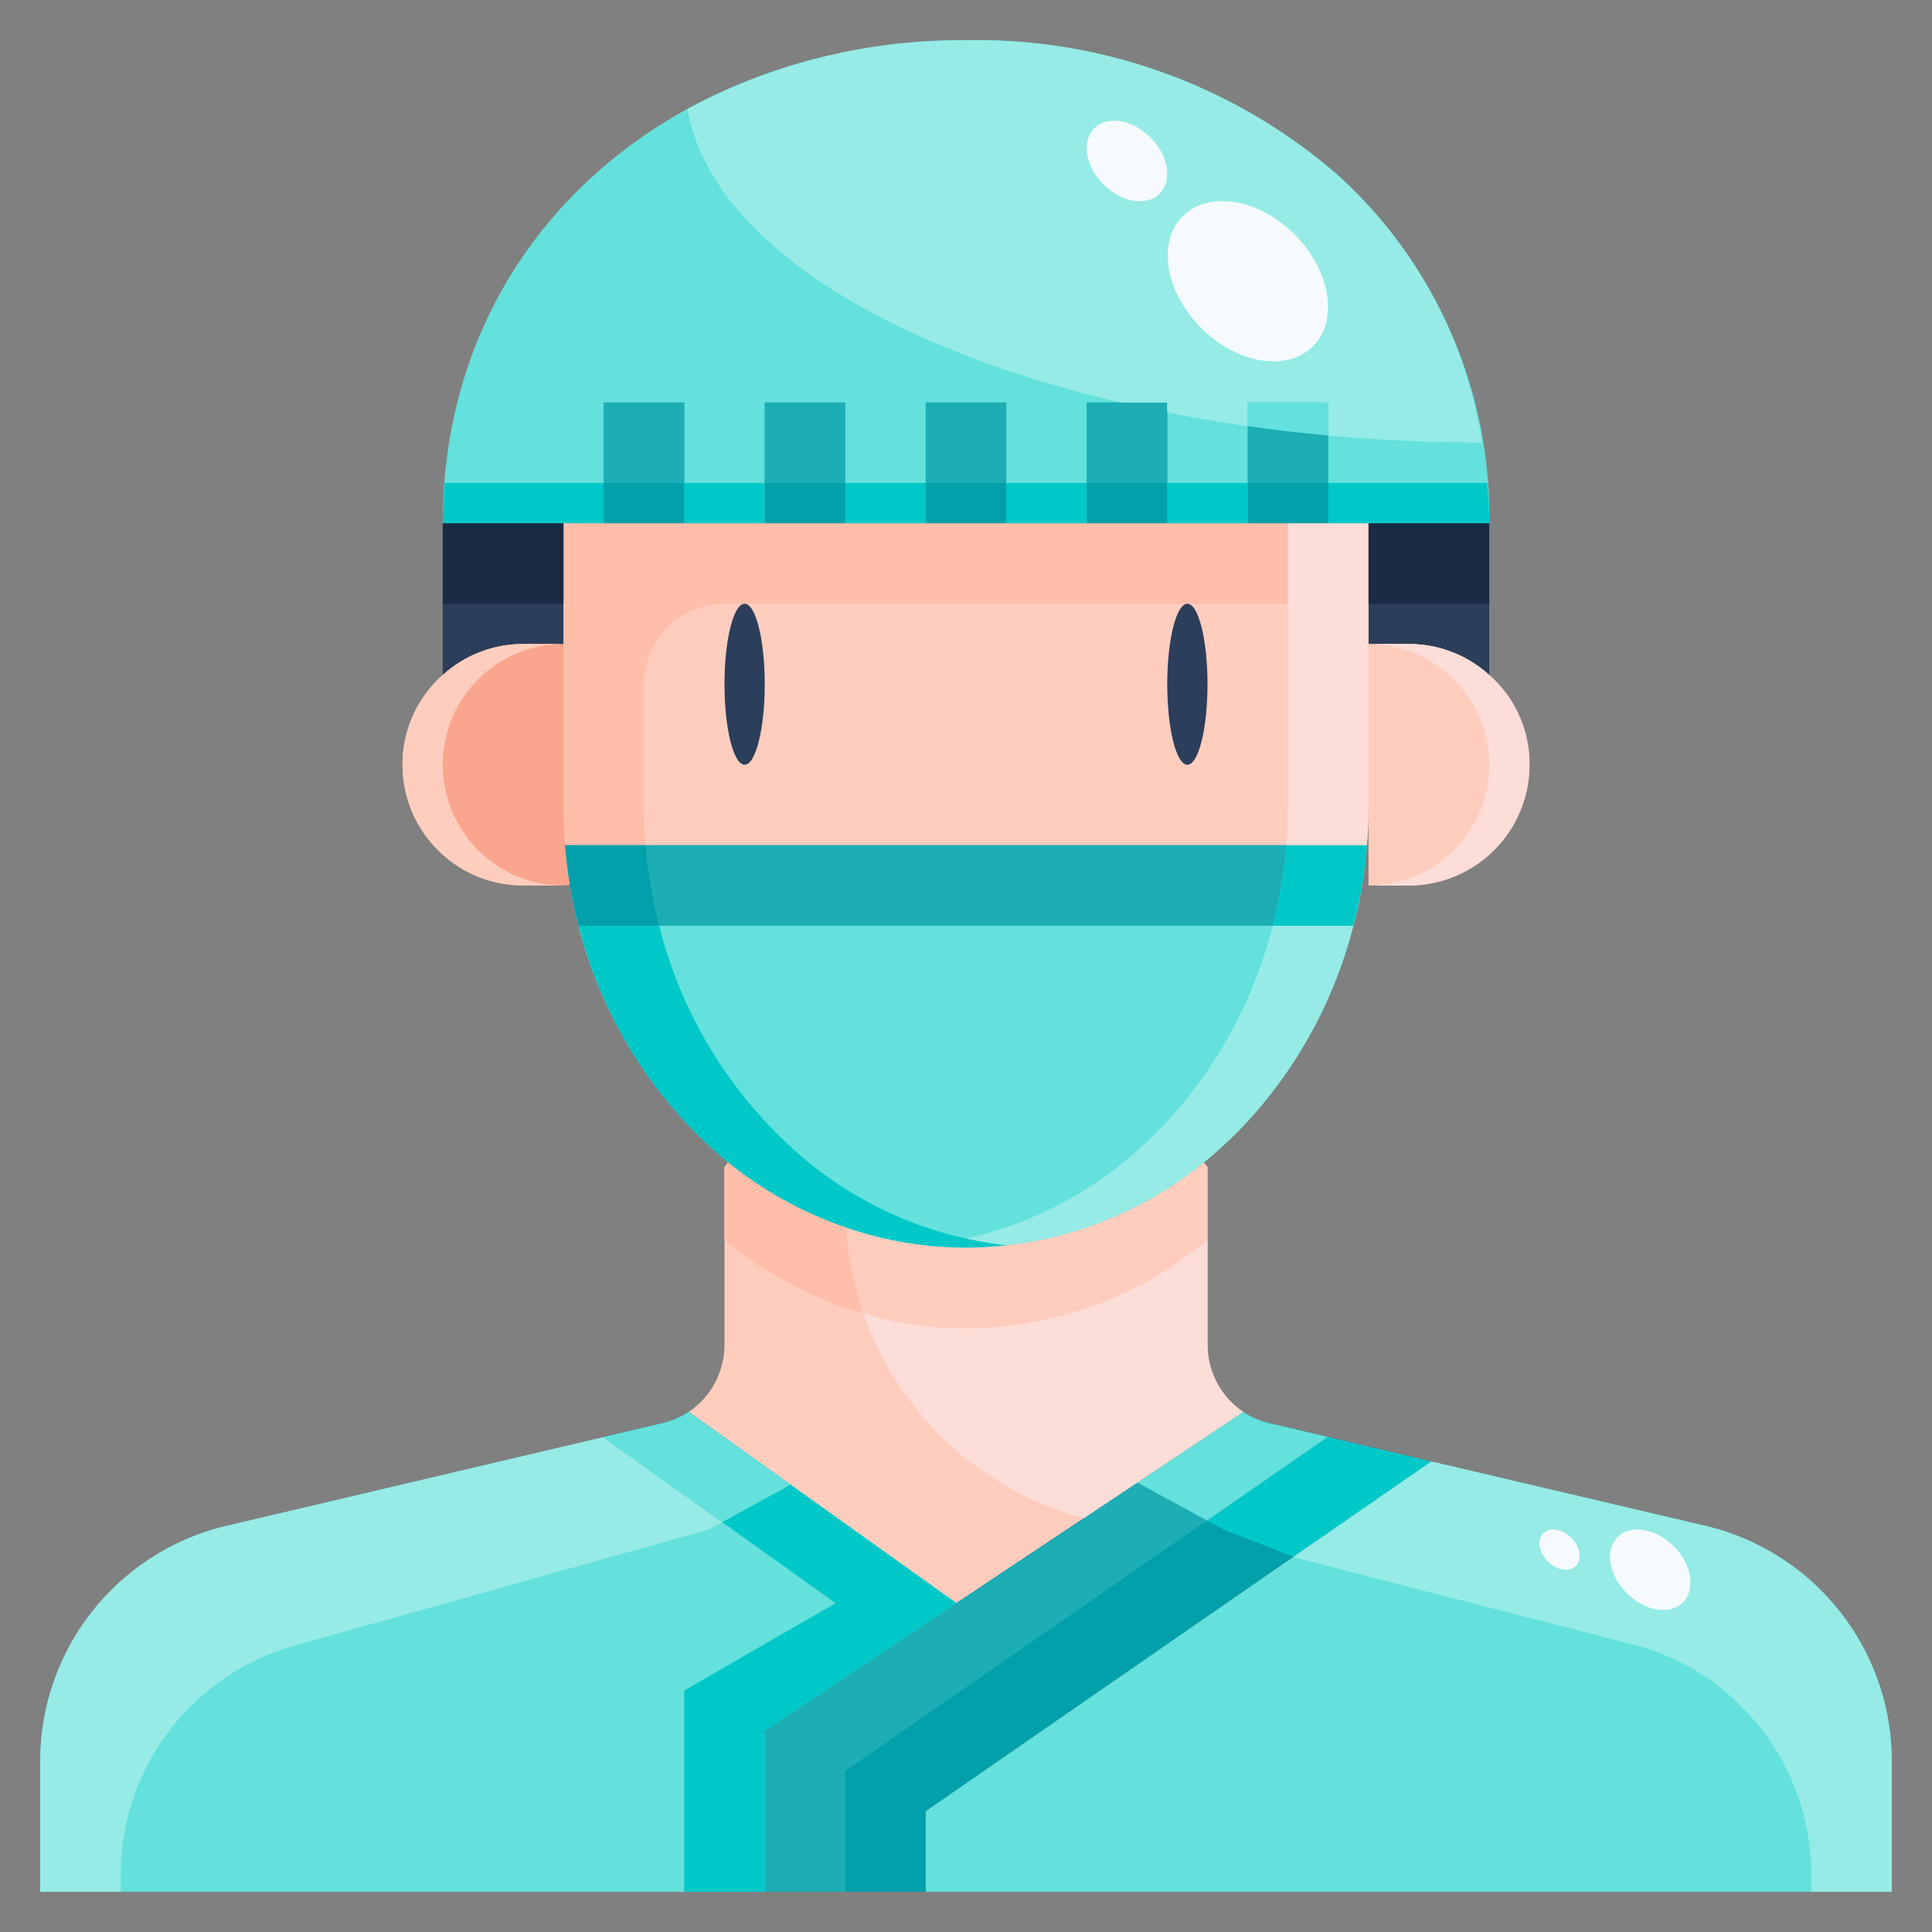
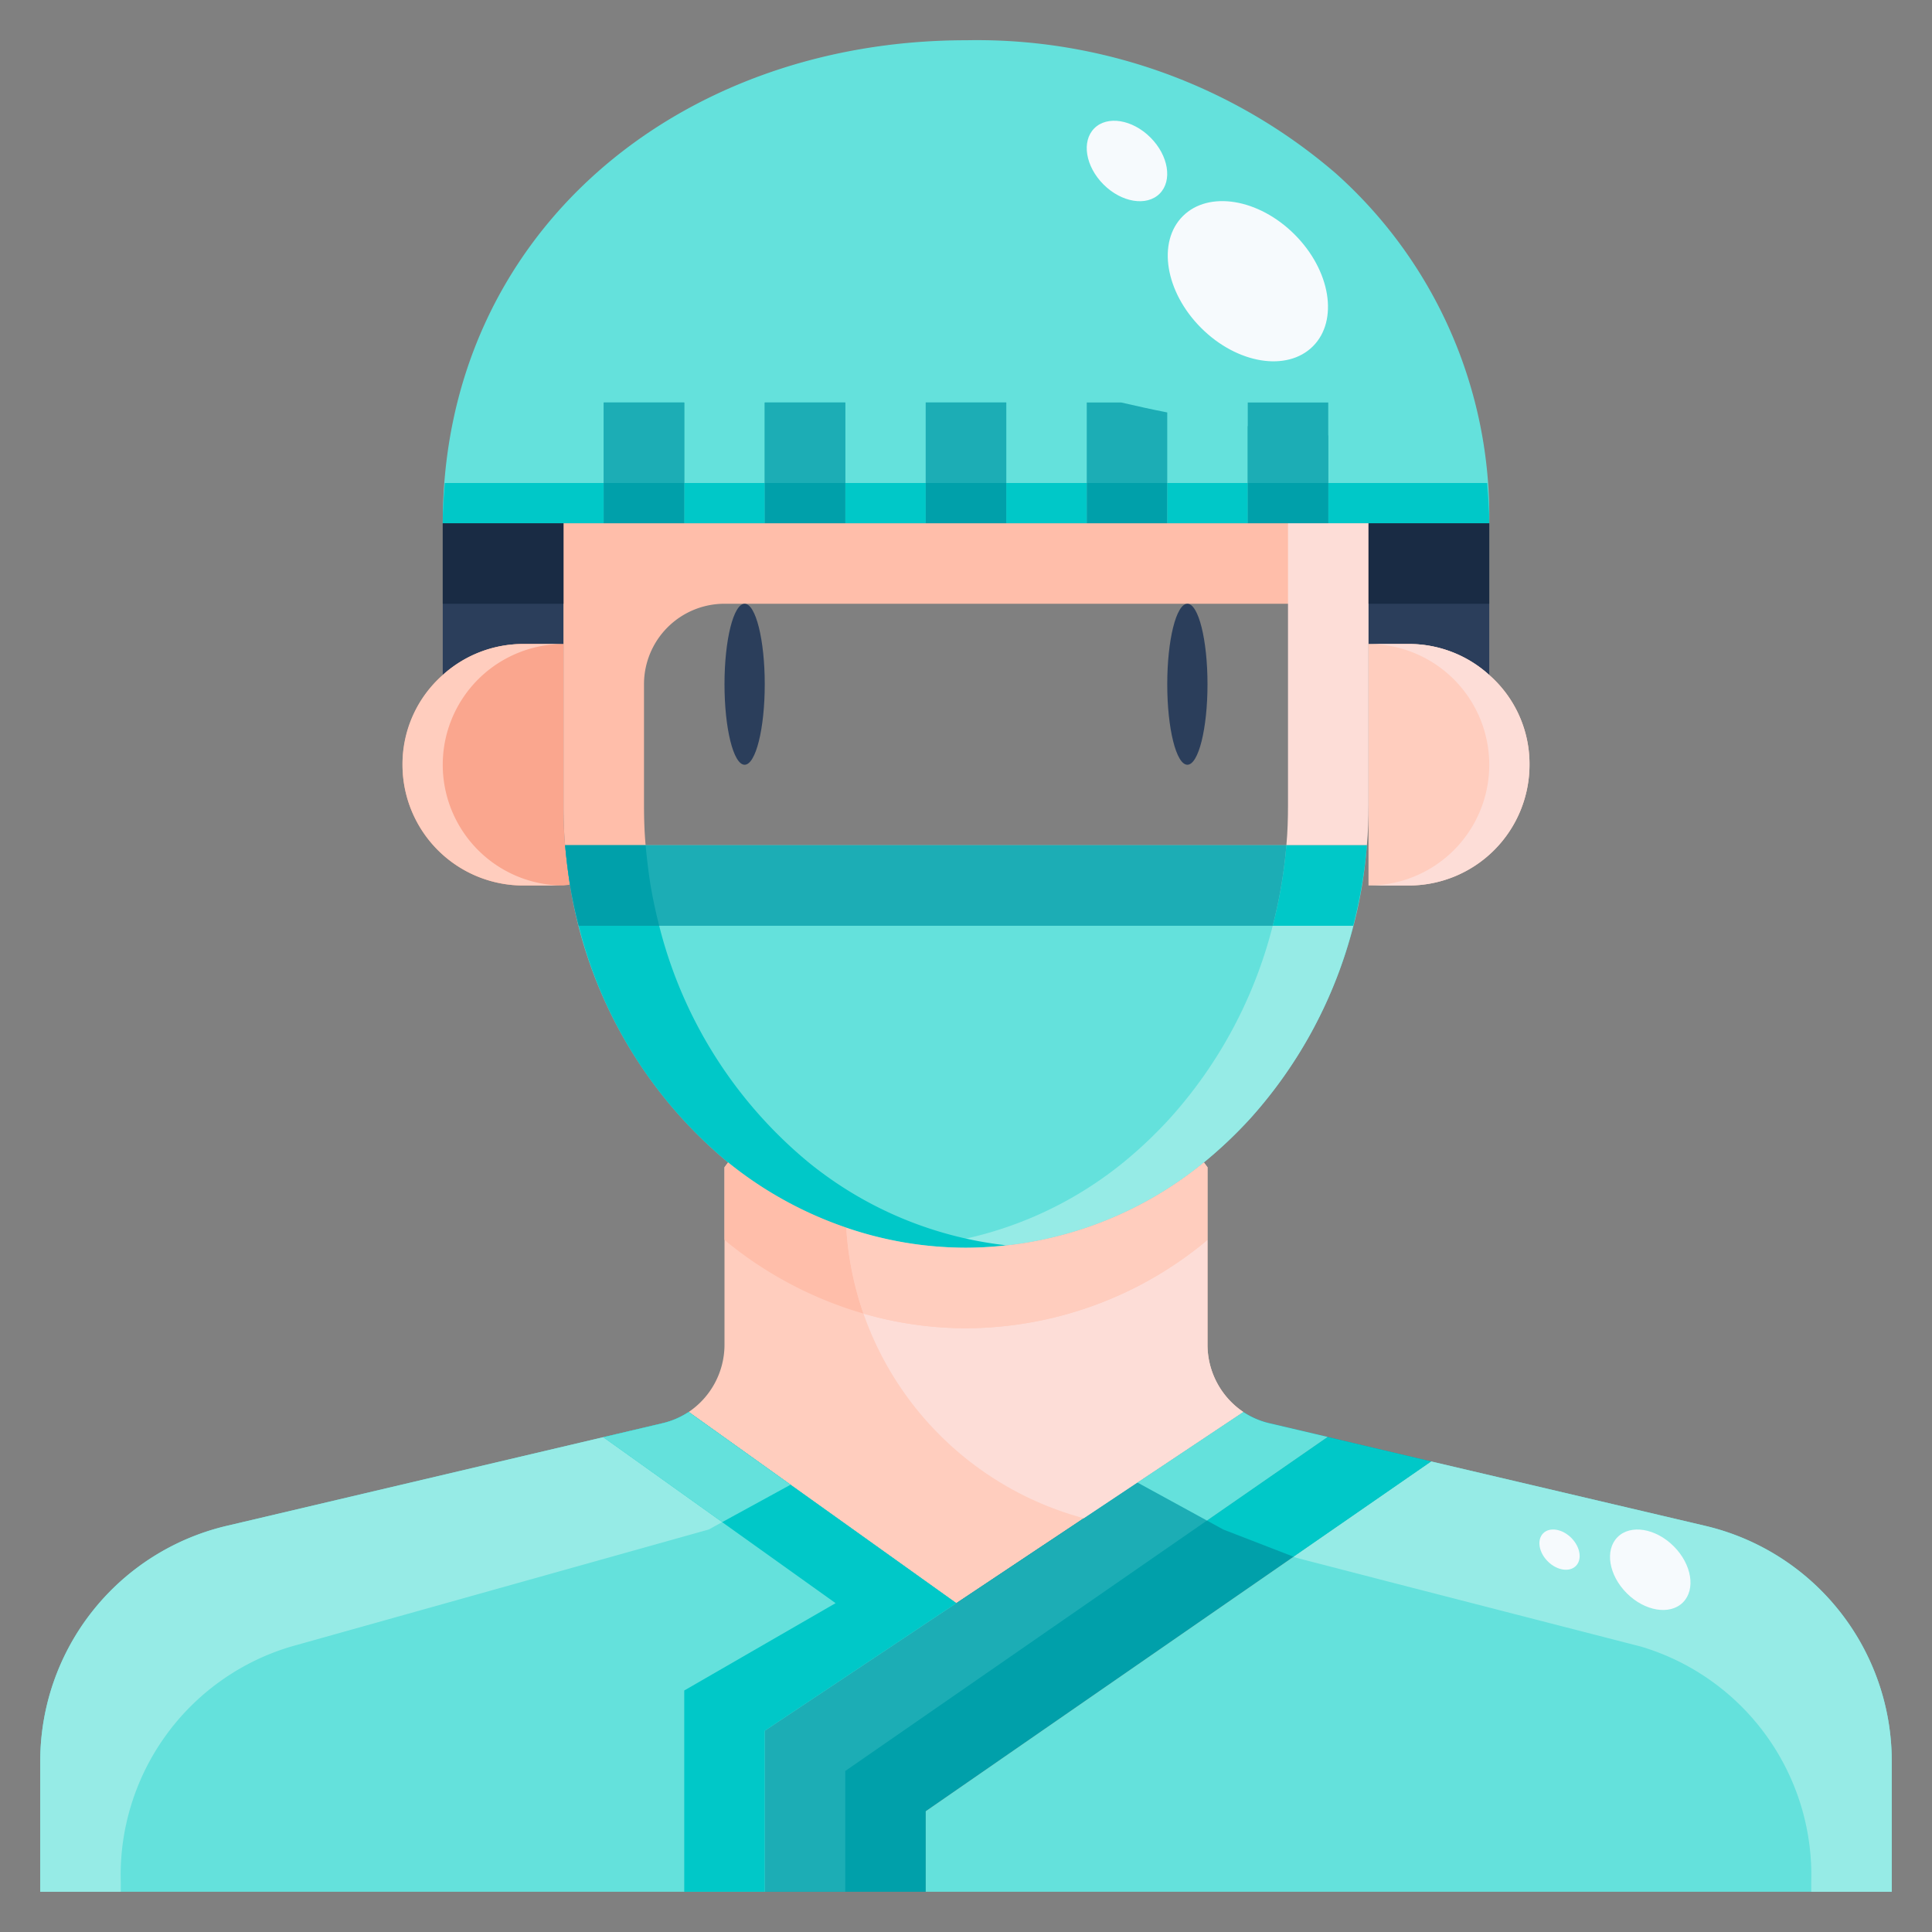
<svg xmlns="http://www.w3.org/2000/svg" viewBox="0 0 48 48">
  <rect x="0" y="0" width="48" height="48" fill="#808080" stroke="none" />
  <title>29-doctor</title>
  <g id="_29-doctor" data-name="29-doctor">
    <path d="M34,13h3v3.77A2.965,2.965,0,0,0,35,16H34Z" style="fill:#2b3e5b" />
    <path d="M11,13h3v3H13a2.965,2.965,0,0,0-2,.77Z" style="fill:#2b3e5b" />
-     <path d="M14.04,21c.03.33.07.66.12.98L14,22H13a3,3,0,0,1-3-3,3.011,3.011,0,0,1,3-3h1v4C14,20.34,14.01,20.67,14.04,21Z" style="fill:#faa68e" />
+     <path d="M14.04,21c.03.33.07.66.12.98L14,22H13a3,3,0,0,1-3-3,3.011,3.011,0,0,1,3-3h1v4C14,20.34,14.01,20.67,14.04,21" style="fill:#faa68e" />
    <path d="M37,16.77A2.94,2.94,0,0,1,38,19a3,3,0,0,1-3,3H34V16h1A2.965,2.965,0,0,1,37,16.77Z" style="fill:#ffcdbe" />
    <path d="M37,16.77A2.965,2.965,0,0,0,35,16H34a3,3,0,0,1,0,6h1a3,3,0,0,0,3-3A2.94,2.94,0,0,0,37,16.77Z" style="fill:#fdddd7" />
    <path d="M11,16.77A2.965,2.965,0,0,1,13,16h1a3,3,0,0,0,0,6H13a3,3,0,0,1-3-3A2.94,2.94,0,0,1,11,16.77Z" style="fill:#ffcdbe" />
    <path d="M30.89,35.08l-7.13,4.75-6.65-4.75A2.017,2.017,0,0,0,18,33.42V29l.09-.12a9.3,9.3,0,0,0,11.82,0L30,29v4.42A2.017,2.017,0,0,0,30.89,35.08Z" style="fill:#ffcdbe" />
-     <path d="M34,13v7c0,.34-.01.67-.04,1H14.04c-.03-.33-.04-.66-.04-1V13H34Z" style="fill:#ffcdbe" />
    <path d="M14.04,21H33.96a11.475,11.475,0,0,1-2.89,6.78,10.944,10.944,0,0,1-1.16,1.1,9.3,9.3,0,0,1-11.82,0,11.241,11.241,0,0,1-3.93-6.9C14.11,21.66,14.07,21.33,14.04,21Z" style="fill:#64e1dc" />
    <path d="M32,13H11C11,5.82,16.82,1,24,1a13.658,13.658,0,0,1,9.19,3.31A11.416,11.416,0,0,1,37,13H32Z" style="fill:#64e1dc" />
    <path d="M23.76,39.83l7.13-4.75a2,2,0,0,0,.65.28l4.02.95L23,45v2H19V43Z" style="fill:#00a0aa" />
    <path d="M32.986,35.7,31.54,35.36a2,2,0,0,1-.65-.28l-7.13,4.75L19,43v4h2V44Z" style="fill:#1cadb5" />
    <path d="M47,43.75V47H23V45l12.56-8.69,6.81,1.6A6.009,6.009,0,0,1,47,43.75Z" style="fill:#64e1dc" />
    <path d="M23.76,39.83,19,43v4H1V43.75a6.009,6.009,0,0,1,4.63-5.84l10.83-2.55a2,2,0,0,0,.65-.28Z" style="fill:#64e1dc" />
    <path d="M17.11,35.08a2,2,0,0,1-.65.28l-1.473.347L20.76,39.83,17,42v5h2V43l4.76-3.17Z" style="fill:#00c8c8" />
    <polygon points="30.391 38 32.14 38.677 35.56 36.31 32.986 35.702 29.987 37.778 30.391 38" style="fill:#00c8c8" />
    <path d="M32.986,35.7,31.54,35.36a2,2,0,0,1-.65-.28l-2.631,1.753,1.728.945Z" style="fill:#64e1dc" />
    <path d="M47,43.75a6.009,6.009,0,0,0-4.63-5.84l-6.81-1.6-3.42,2.367.065.025,2.35.608,6.218,1.6A5.923,5.923,0,0,1,45,46.75V47h2Z" style="fill:#96ebe6" />
    <path d="M7.227,40.91,17.609,38l.333-.183-2.955-2.11,1.473-.347L5.63,37.91A6.009,6.009,0,0,0,1,43.75V47H3v-.25A5.923,5.923,0,0,1,7.227,40.91Z" style="fill:#96ebe6" />
    <path d="M17.942,37.817l1.7-.93L17.11,35.08a2,2,0,0,1-.65.28l-1.473.347Z" style="fill:#64e1dc" />
    <rect x="19" y="10" width="2" height="3" style="fill:#1cadb5" />
    <rect x="23" y="10" width="2" height="3" style="fill:#1cadb5" />
-     <rect x="27" y="10" width="2" height="3" style="fill:#1cadb5" />
    <rect x="31" y="10" width="2" height="3" style="fill:#1cadb5" />
    <rect x="15" y="10" width="2" height="3" style="fill:#1cadb5" />
    <path d="M18,15H34V13H14v7c0,.34.01.67.04,1h2c-.03-.33-.04-.66-.04-1V17A2,2,0,0,1,18,15Z" style="fill:#ffbeaa" />
    <path d="M32,20c0,.34-.01.67-.04,1h2c.03-.33.04-.66.04-1V13H32v7Z" style="fill:#fdddd7" />
    <path d="M29.07,27.78a10.944,10.944,0,0,1-1.16,1.1A9.443,9.443,0,0,1,23,30.939,9.193,9.193,0,0,0,24,31a9.389,9.389,0,0,0,5.91-2.12,10.944,10.944,0,0,0,1.16-1.1A11.273,11.273,0,0,0,33.62,23h-2A11.273,11.273,0,0,1,29.07,27.78Z" style="fill:#96ebe6" />
    <path d="M31.96,21a12,12,0,0,1-.34,2h2a12,12,0,0,0,.34-2Z" style="fill:#00c8c8" />
    <path d="M14.16,21.98q.087.519.217,1.02H31.62a12,12,0,0,0,.34-2H14.04C14.07,21.33,14.11,21.66,14.16,21.98Z" style="fill:#1cadb5" />
    <path d="M16.377,23h-2a11.144,11.144,0,0,0,3.713,5.88A9.389,9.389,0,0,0,24,31a9.193,9.193,0,0,0,1-.061,9.443,9.443,0,0,1-4.91-2.059A11.144,11.144,0,0,1,16.377,23Z" style="fill:#00c8c8" />
    <path d="M16.16,21.98c-.05-.32-.09-.65-.12-.98h-2c.03.33.07.66.12.98q.087.519.217,1.02h2Q16.248,22.5,16.16,21.98Z" style="fill:#00a0aa" />
    <rect x="11" y="13" width="3" height="2" style="fill:#192b44" />
    <rect x="34" y="13" width="3" height="2" style="fill:#192b44" />
    <path d="M24,33a9.177,9.177,0,0,1-2.548-.365,8,8,0,0,0,5.476,5.085l3.962-2.64A2.017,2.017,0,0,1,30,33.42V30.8c-.031.026-.059.053-.09.079A9.389,9.389,0,0,1,24,33Z" style="fill:#fdddd7" />
    <path d="M21.452,32.635a7.99,7.99,0,0,1-.427-2.136A9.636,9.636,0,0,1,18.09,28.88L18,29v1.8c.031.025.059.055.09.08A9.6,9.6,0,0,0,21.452,32.635Z" style="fill:#ffbeaa" />
    <path d="M29.91,28.88A9.389,9.389,0,0,1,24,31a9.191,9.191,0,0,1-2.975-.5,7.99,7.99,0,0,0,.427,2.136A9.177,9.177,0,0,0,24,33a9.389,9.389,0,0,0,5.91-2.12c.031-.026.059-.053.09-.079V29Z" style="fill:#ffcdbe" />
    <rect x="17" y="12" width="2" height="1" style="fill:#00c8c8" />
    <rect x="21" y="12" width="2" height="1" style="fill:#00c8c8" />
-     <path d="M27.857,10H29v.247c.651.128,1.315.244,2,.341V10h2v.82c1.236.112,2.515.171,3.823.176A11.262,11.262,0,0,0,33.19,4.31,13.658,13.658,0,0,0,24,1a14.306,14.306,0,0,0-6.92,1.712C17.634,5.9,21.855,8.609,27.857,10Z" style="fill:#96ebe6" />
    <rect x="25" y="12" width="2" height="1" style="fill:#00c8c8" />
    <path d="M11.051,12c-.026.33-.051.66-.051,1h4V12Z" style="fill:#00c8c8" />
    <path d="M33,12v1h4c0-.34-.025-.67-.051-1Z" style="fill:#00c8c8" />
    <rect x="29" y="12" width="2" height="1" style="fill:#00c8c8" />
    <rect x="19" y="10" width="2" height="2" style="fill:#1cadb5" />
    <polygon points="19 12 19 13 20 13 21 13 21 12 19 12" style="fill:#00a0aa" />
    <rect x="23" y="10" width="2" height="2" style="fill:#1cadb5" />
    <polygon points="23 12 23 13 24 13 25 13 25 12 23 12" style="fill:#00a0aa" />
    <path d="M27.857,10H27v2h2V10.247C28.611,10.171,28.233,10.087,27.857,10Z" style="fill:#1cadb5" />
    <polygon points="27 12 27 13 28 13 29 13 29 12 27 12" style="fill:#00a0aa" />
    <polygon points="31 12 31 13 32 13 33 13 33 12 31 12" style="fill:#00a0aa" />
    <path d="M31,10.588V12h2V10.82Q31.98,10.727,31,10.588Z" style="fill:#1cadb5" />
-     <path d="M33,10H31v.588q.979.138,2,.232Z" style="fill:#64e1dc" />
    <rect x="15" y="10" width="2" height="2" style="fill:#1cadb5" />
    <polygon points="15 12 15 13 16 13 17 13 17 12 15 12" style="fill:#00a0aa" />
    <ellipse cx="29.5" cy="17" rx="0.5" ry="2" style="fill:#2b3e5b" />
    <ellipse cx="18.5" cy="17" rx="0.5" ry="2" style="fill:#2b3e5b" />
    <ellipse cx="28" cy="4" rx="0.825" ry="1.148" transform="translate(5.378 20.978) rotate(-45.02)" style="fill:#f6fafd" />
    <ellipse cx="41" cy="39" rx="0.825" ry="1.148" transform="translate(-15.568 40.434) rotate(-45.02)" style="fill:#f6fafd" />
    <ellipse cx="31.003" cy="6.987" rx="1.642" ry="2.286" transform="translate(4.146 23.978) rotate(-45.02)" style="fill:#f6fafd" />
    <ellipse cx="38.746" cy="38.5" rx="0.413" ry="0.574" transform="translate(-15.875 38.693) rotate(-45.02)" style="fill:#f6fafd" />
  </g>
</svg>